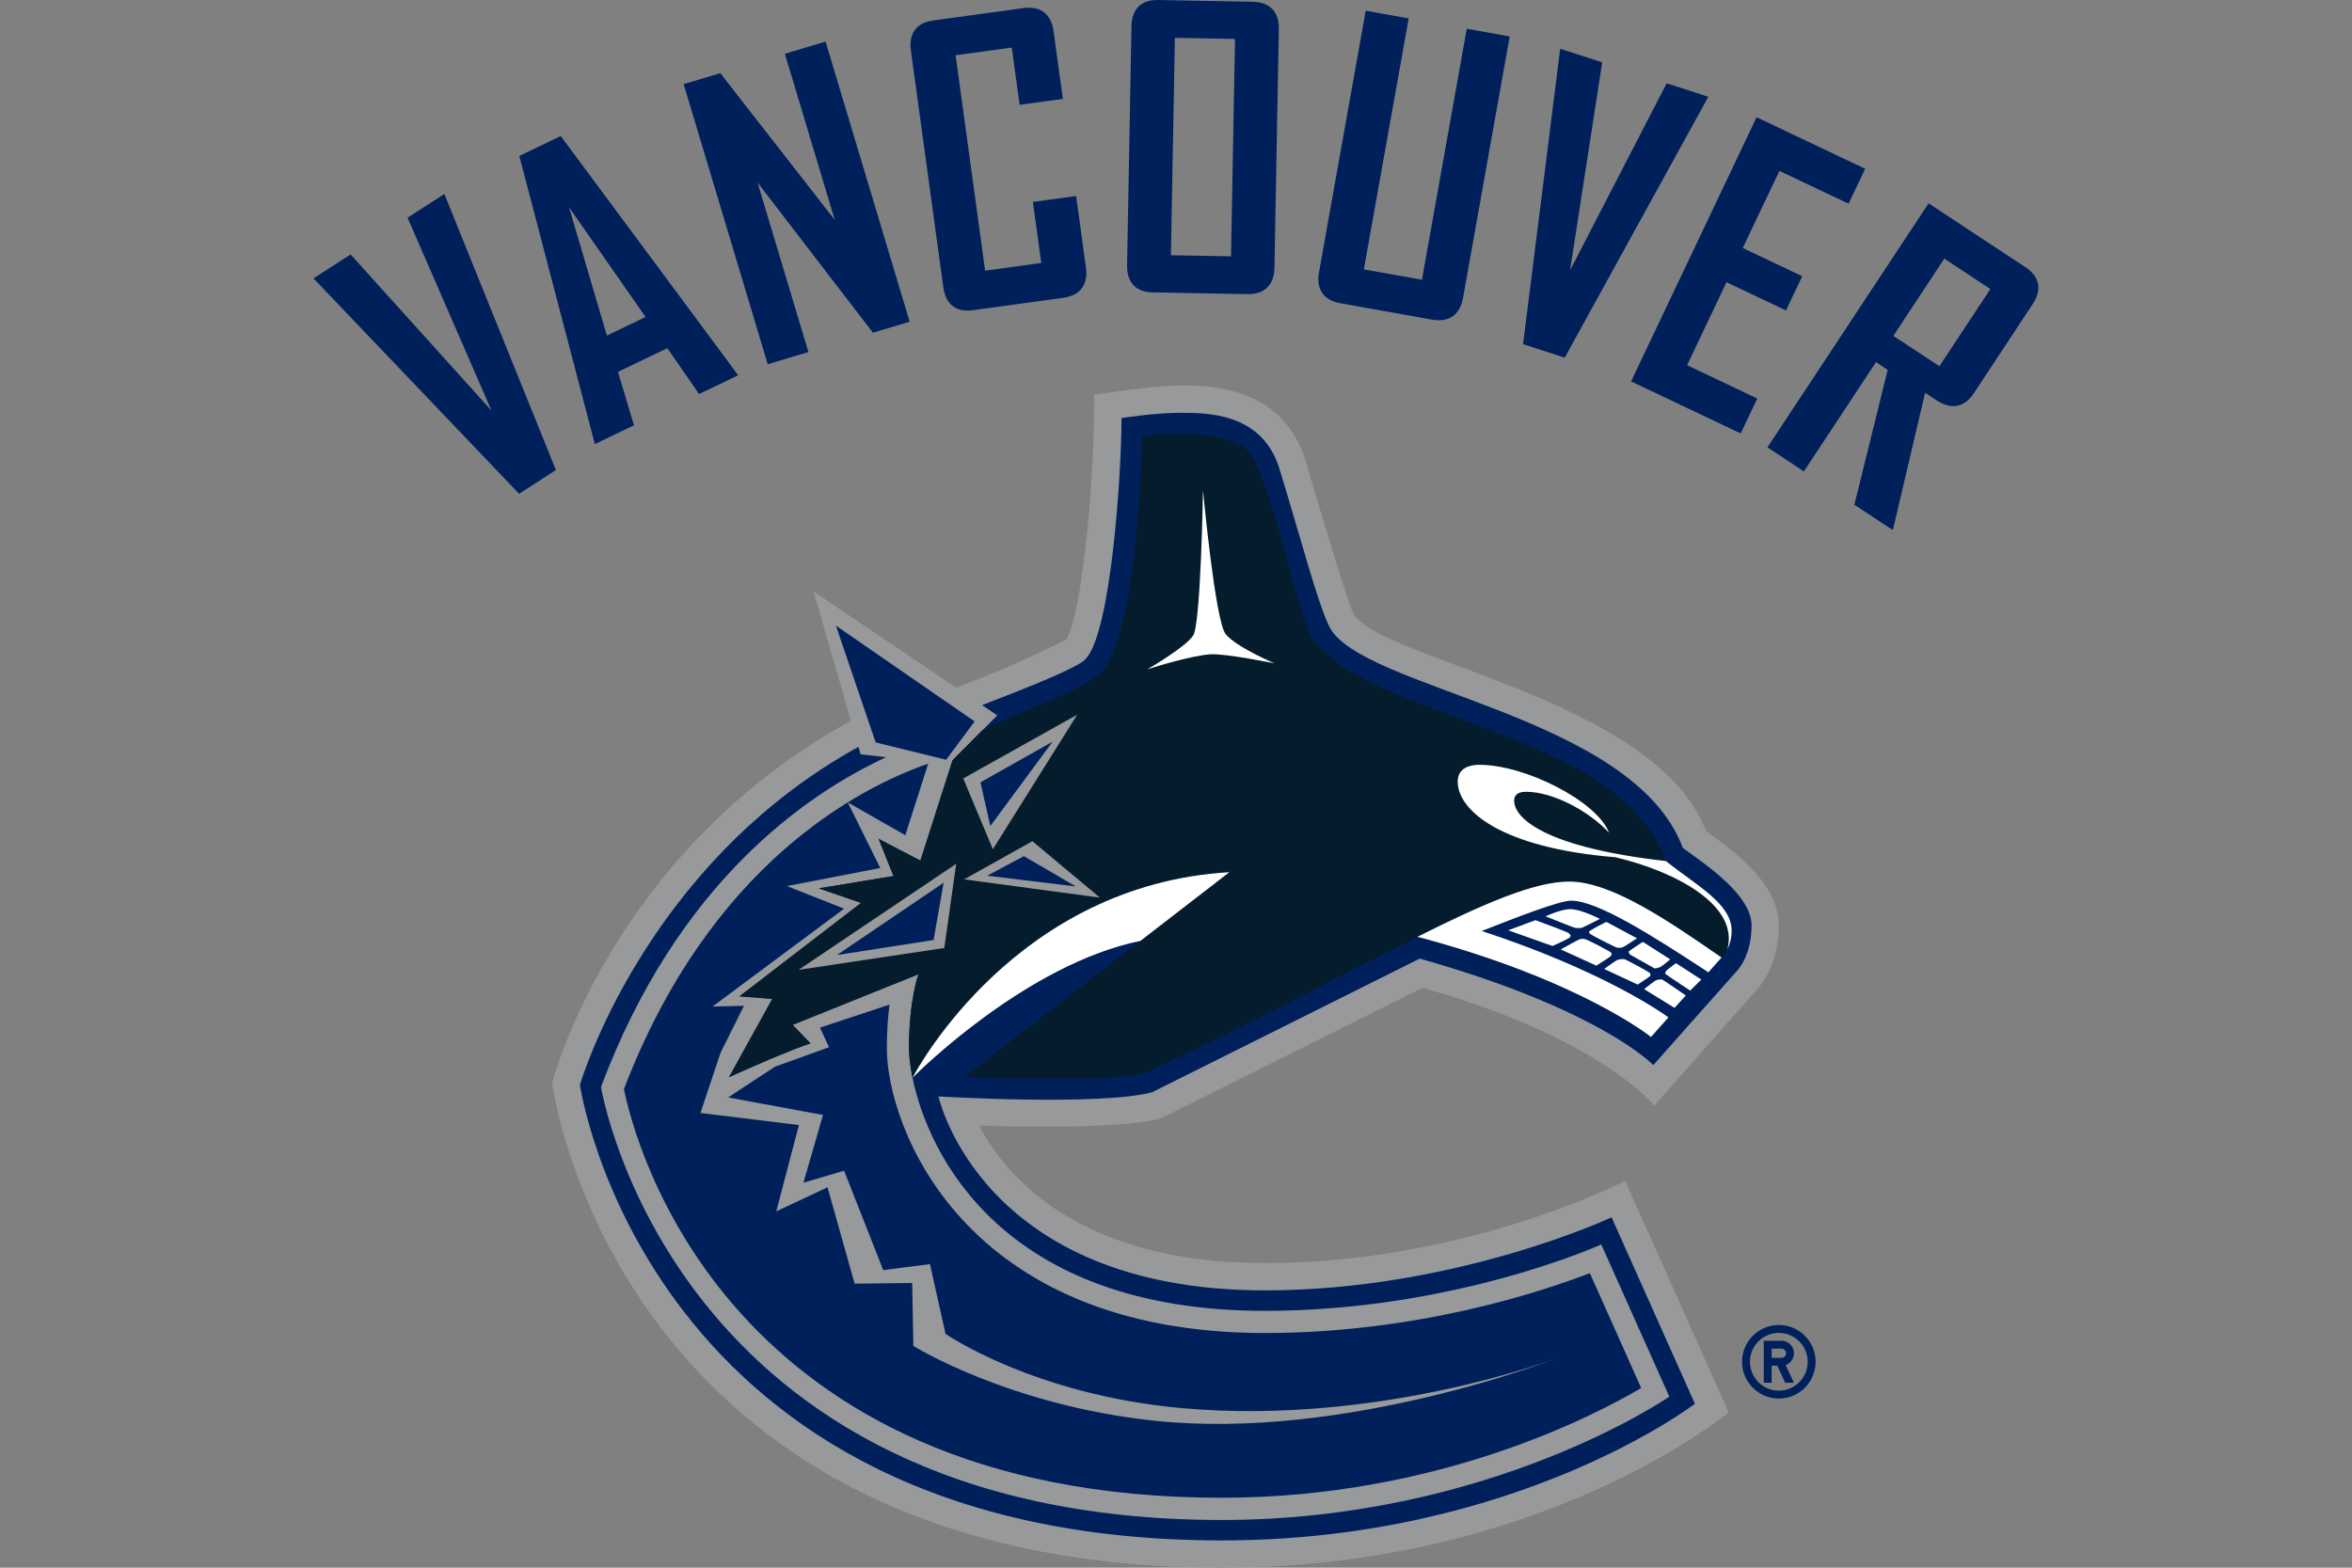
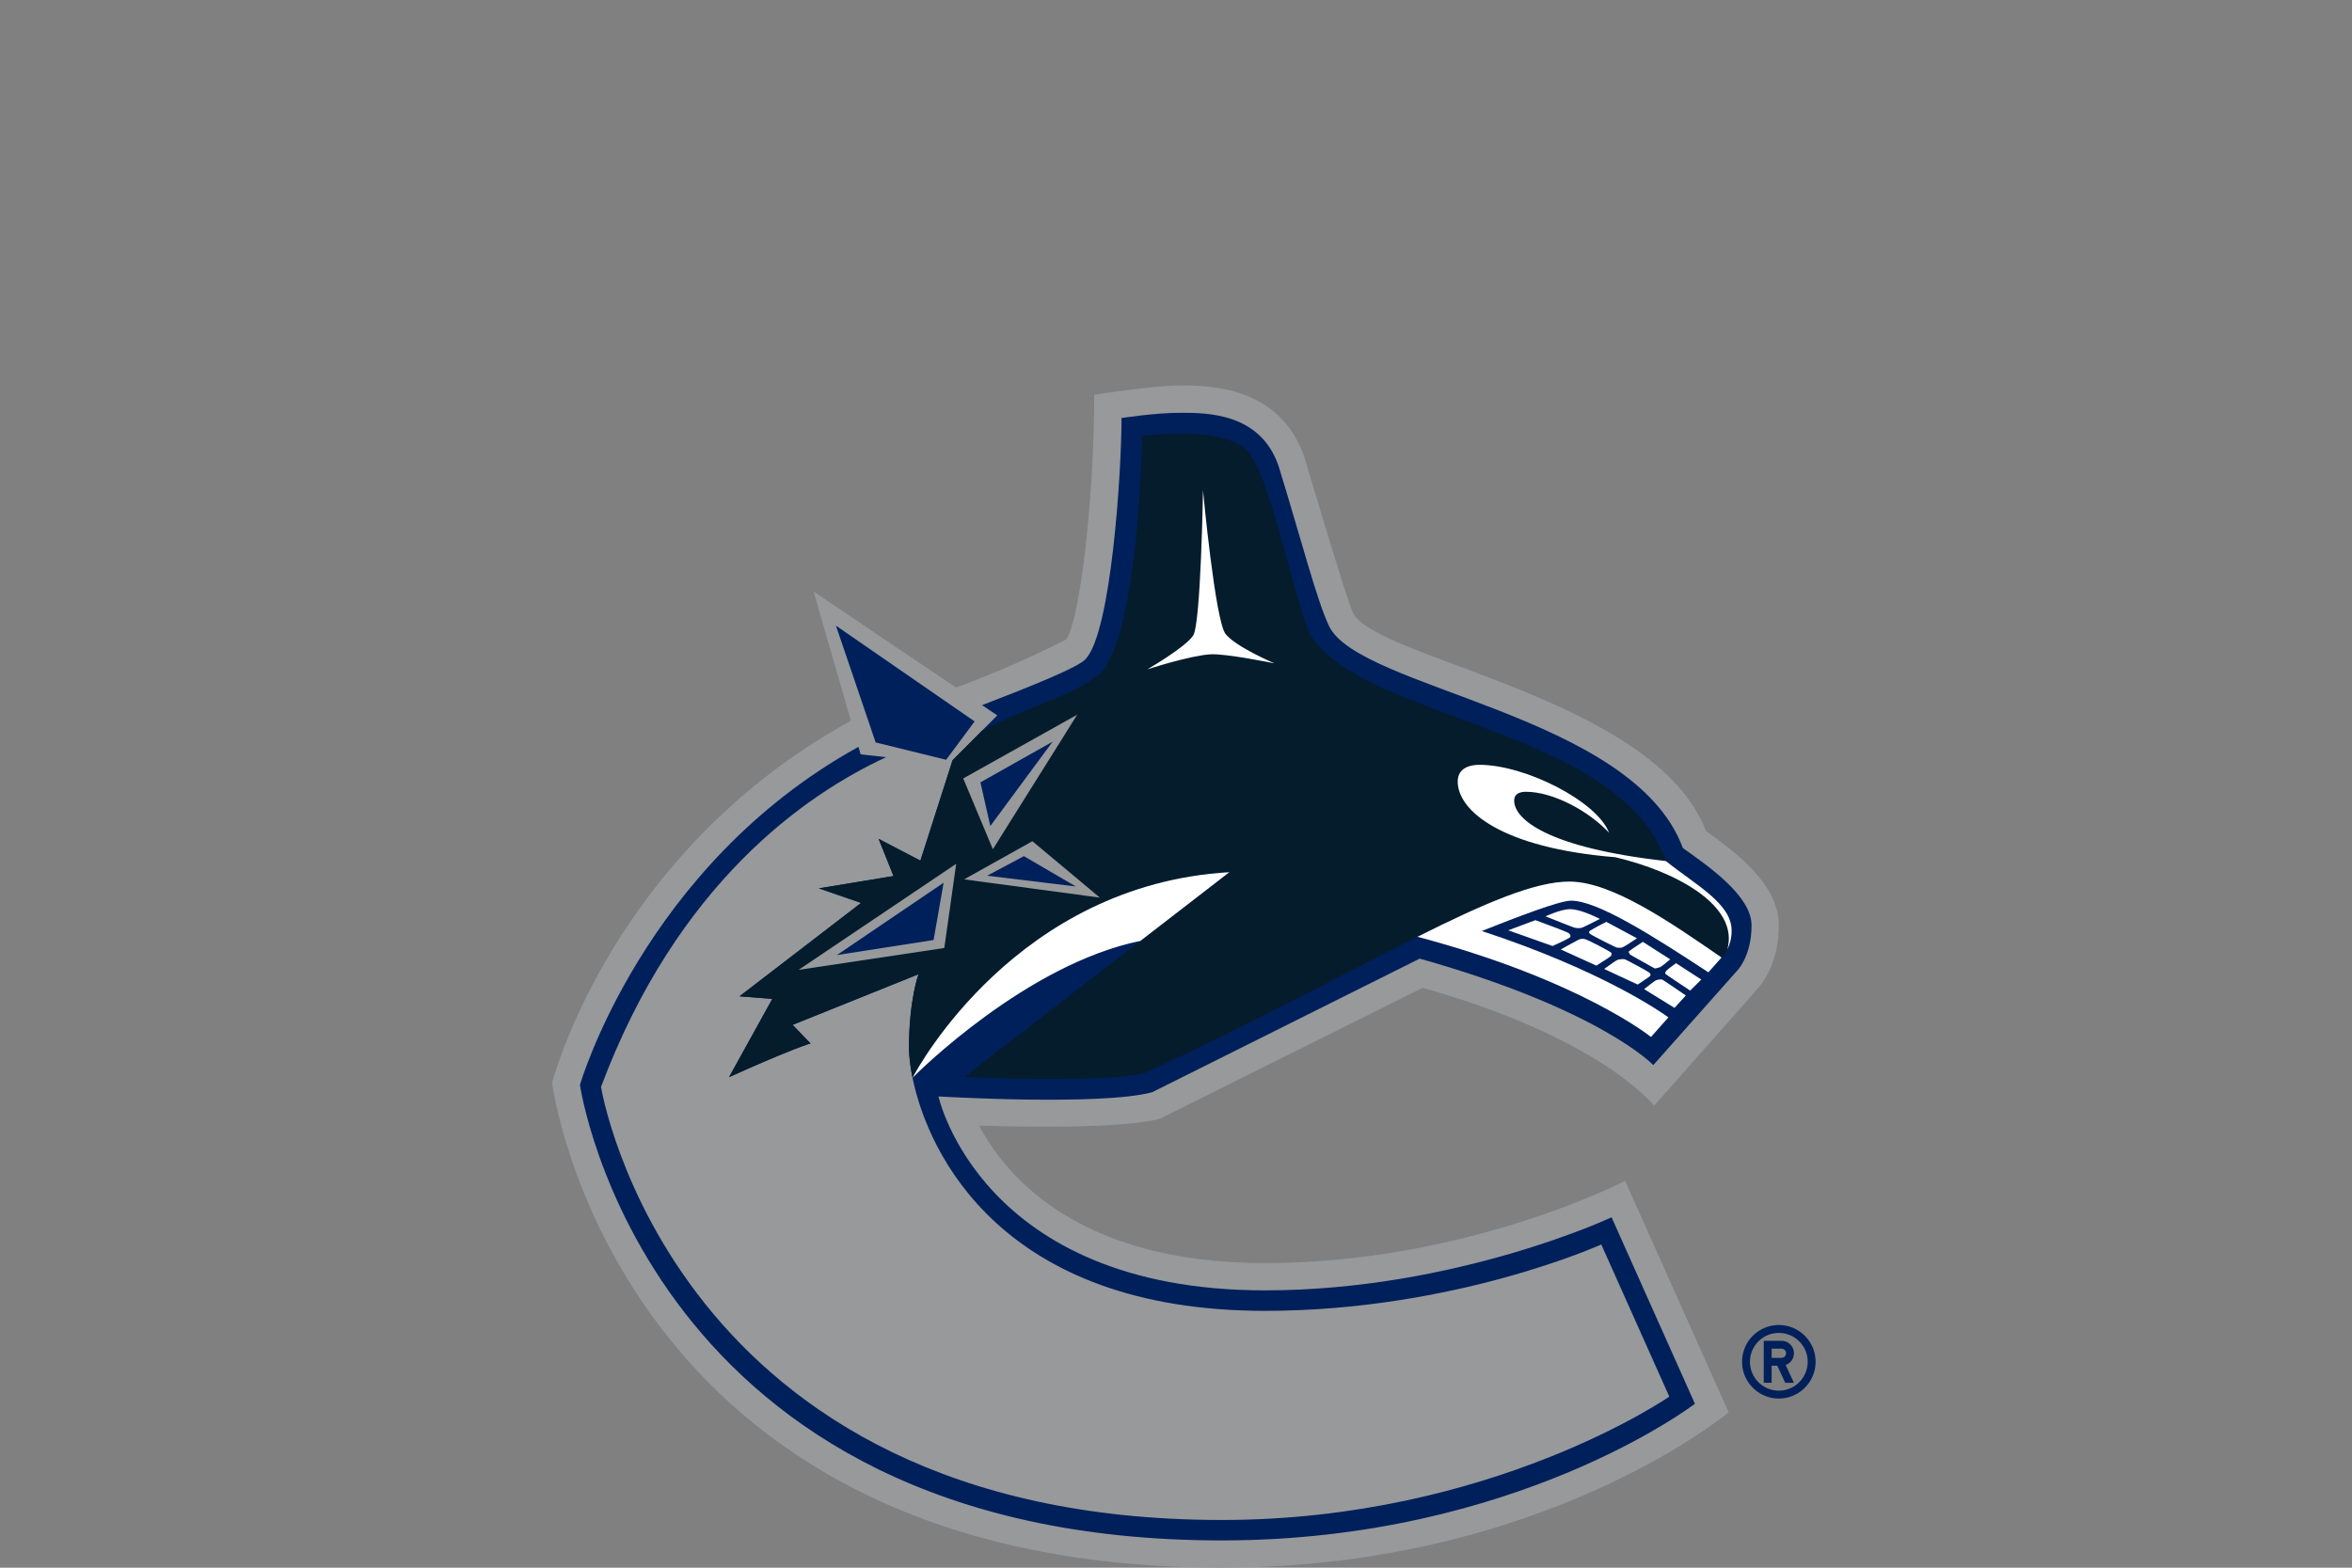
<svg xmlns="http://www.w3.org/2000/svg" viewBox="0 0 960 640">
  <rect x="0" y="0" width="960" height="640" fill="#808080" stroke="none" />
  <path d="M726.057 540.938c-8.282 0-15.005 6.713-15.005 15 0 8.278 6.723 15.002 15.005 15.002s14.995-6.723 14.995-15.001c0-8.288-6.713-15.001-14.995-15.001zm0 26.783a11.772 11.772 0 0 1-11.782-11.782c0-6.51 5.264-11.775 11.782-11.775 6.51 0 11.78 5.265 11.78 11.775 0 6.512-5.27 11.782-11.78 11.782zm6.164-15.26a5.085 5.085 0 0 0-5.09-5.082h-7.228v17.123h3.213v-6.954h2.306l3.246 6.954h3.553l-3.389-7.251a5.096 5.096 0 0 0 3.389-4.79zm-5.09 1.872h-4.015v-3.747h4.015c1.032 0 1.877.84 1.877 1.876a1.878 1.878 0 0 1-1.877 1.871z" fill="#00205B" />
  <path d="m474.132 456.399 106.5-53.128c72.93 20.465 94.54 48.128 94.54 48.128l41.73-47.2c2.268-2.402 9.15-10.95 9.15-26.44 0-16.745-17.484-29.727-29.738-38.506-20.759-54.53-135.684-70.29-144.184-89.27-2.918-6.551-19.693-63.243-19.693-63.243-9.992-29.366-39.548-29.366-50.676-29.366-11.183 0-35.138 3.784-35.138 3.784 0 40.883-5.55 90.736-11.333 99.836 0 0-20.76 10.88-45.107 19.678l-58.12-39.208 15.255 52.772C249.23 348.146 225.35 442.085 225.35 442.085S250.543 640 498.651 640c131.179 0 206.916-63.43 206.916-63.43l-42.26-94.492s-64.564 33.572-147.026 33.572c-76.039 0-105.772-35.464-116.631-56.112 64.389 1.919 74.482-3.139 74.482-3.139z" fill="#97999B" />
  <g fill="#00205B">
-     <path d="M329.971 143.718 309.197 74.5l47.106 61.321 14.983-4.493L336.97 16.972l-16.614 4.985 20.35 67.81L294 29.863l-14.961 4.491 34.318 114.35zM385.018 117.243c.955 6.982 5.21 10.337 12.01 9.407l36.866-5.044c6.96-.95 10.304-5.35 9.35-12.31l-4.003-29.28-17.654 2.41 3.42 24.932-22.917 3.147-12.037-87.945 22.917-3.141 3.204 23.378 17.645-2.41-3.795-27.715c-.962-6.96-5.365-10.322-12.314-9.356L380.843 8.36c-6.812.921-9.992 5.3-9.044 12.289l13.22 96.594zM470.45 119.368l38.752.707c6.89.129 10.853-3.697 10.982-10.752l1.791-97.465c.12-7.04-3.69-11.017-10.586-11.14L472.646.004c-6.88-.128-10.7 3.706-10.824 10.753l-1.792 97.488c-.126 7.038 3.548 10.996 10.42 11.124zm9.097-103.928 24.537.46-1.631 88.745-24.529-.45 1.623-88.755zM547.077 123.796l37.374 6.681c6.925 1.23 11.468-1.917 12.702-8.841l19.06-106.774-17.541-3.134-18.29 102.46-23.701-4.22 18.288-102.46-17.54-3.14-19.054 106.78c-1.23 6.91 1.789 11.424 8.702 12.648zM704.705 115.204l24.272 11.525 6.631-13.956-24.27-11.54 14.96-31.468 28.227 13.392 6.779-14.25-44.327-21.054-51.226 107.84 44.738 21.26 6.775-14.256-28.65-13.614zM826.694 109.073l-39.516-26.067-65.776 99.628 14.872 9.814 29.444-44.602 4.767 3.141-13.598 55.067 15.52 10.237.336-.508 13.015-55.454 5.08 3.355c5.844 3.662 11.034 2.597 14.9-3.27l23.932-36.267c3.871-5.86 2.9-11.183-2.976-15.074zm-35.105 40.432-18.786-12.39 20.795-31.532 18.8 12.412-20.81 31.51zM697.108 39.806l.104-.308-16.94-5.493-39.419 76.32 13.105-84.87-17.09-5.543-.092.294-15.119 120.293 17.003 5.516zM242.822 181.296l15.94-7.676-6.524-21.797 20.144-9.693 12.958 18.728 15.945-7.654-.063-.13L228.87 55.53l-16.911 8.126 30.803 117.505.06.136zm20.679-51.892-15.784 7.59-15.46-52.386 31.244 44.796zM181.328 79.207l-14.976 9.672 34.258 78.752-57.5-63.759-15.097 9.745.164.256 83.7 87.71 15.027-9.7-45.407-112.396z" />
-   </g>
-   <path d="m334.693 419.522 3.683 7.99-22.133 8-19.06 12.511 38.732 7.158-7.99 27.67 16.597-4.912 15.984 40.581 19.065-2.454 6.363 28.484s35.9 24.91 96.737 30.339c80.345 7.155 152.266-20.258 152.266-20.258s-85.76 33.659-163.75 25.368c-59.54-6.311-98.38-30.527-98.38-30.527l-.49-25.702-23.486.285-11.07-39.357-20.906 9.837 9.225-35.24-40.178-4.928 8.202-24.593 9.564-19.173-12.841.315 53.695-39.958-23.36-9.23 38.122-7.366-13.256-26.776 23.488 13.385 9.347-29.217c-28.269 9.843-89.012 41.004-124.189 132.84 4.251 21.06 41.05 166.857 243.977 166.857 87.592 0 151.573-33.199 171.228-44.795l-20.97-46.912c-19.405 7.503-70.138 24.45-132.628 24.45-123.3 0-154.304-84.454-154.304-116.23 0-7.052.46-12.97 1.073-17.834l-28.357 9.392z" fill="#00205B" />
+     </g>
  <path d="M686.879 346.19c-20.262-54.766-132.044-64.745-144.402-90.59-4.957-10.337-11.303-35.103-20.584-65.277-7.425-21.804-29.228-21.804-40.132-21.804-10.435 0-23.996 2.146-23.996 2.146 0 22.32-4.202 87.095-14.586 98.318-2.539 3.213-21.586 10.902-42.328 18.893l6.203 4.179-6.323 6.337-11.932 11.974-13.116 40.984-17.059-8.886 6.084 15.174-30.481 5.029 17.244 5.944-49.628 38.13 13.402 1.042-17.675 31.955c25.506-11.531 33.253-13.771 33.253-13.771l-7.316-7.574 51.403-20.68s-3.893 10.307-3.893 30.25c0 2.87.444 7.074 1.442 12.032 6.336 31.062 36.645 95.15 143.822 95.15 77.495 0 137.302-27.098 137.302-27.098l27.77 62.115s-72.74 50.36-182.702 50.36c-224.803 0-253.338-176.79-253.338-176.79 31.013-82.903 83.187-119.257 116.366-134.61l-10.387-1.158-.89-3.07c-87.763 48.43-113.688 137.993-113.688 137.993s26.654 185.984 261.937 185.984c120.355 0 193.153-55.797 193.153-55.797l-34.018-76.107s-63.591 29.822-141.505 29.822c-116.04 0-133.224-79.175-133.224-79.175s66.096 3.958 87.209-1.717l109.21-54.55c74.003 20.887 95.345 43.47 95.345 43.47l33.86-38.137s6.236-5.801 6.236-18.92c0-12.275-18.327-24.573-28.038-31.57z" fill="#00205B" />
  <path d="M679.947 351.515c-18.634-53.674-121.267-57.445-144.345-91.158-6.405-9.343-17.024-69.283-27.67-77.48-11.738-9.022-41.819-4.915-41.819-4.915 0 8.283-2.039 81.837-17.217 97.152-10.295 8.642-27.553 12.405-48.165 23.277l-11.932 11.975-13.116 40.983-17.059-8.885 6.084 15.174-30.481 5.029 17.244 5.944-49.628 38.13 13.402 1.042-17.676 31.955c25.506-11.532 33.254-13.772 33.254-13.772l-7.316-7.574 51.403-20.68s-3.893 10.308-3.893 30.25c0 2.87.444 7.075 1.442 12.032 2.204-4.204 42.672-78.837 129.312-83.924l-36.28 28.036-71.94 55.59s59.257 2.525 73.786-1.633c45.793-21.317 82.462-41.224 111.223-55.632 27.583-13.807 47.914-22.534 61.996-22.534 17.408 0 41.53 16.81 62.11 31.004 0 0 1.256-1.094 2.375-3.318.912-1.805 1.75-4.35 1.75-7.69 0-11.026-14.536-18.499-26.844-28.378z" fill="#041C2C" />
  <g fill="#FFF">
    <path d="M500.239 258.825c-4.248-5.35-9.227-58.722-9.227-58.722s-.858 54.495-4 59.337c-3.14 4.836-18.744 13.829-18.744 13.829s17.306-5.638 25.824-6.153c6.244-.371 26.127 3.698 26.127 3.698s-15.728-6.645-19.98-11.989zM372.459 439.994c2.16-2.188 46.527-46.36 93.033-55.888l36.28-28.036c-86.641 5.087-127.108 79.72-129.313 83.924zM706.79 379.892c0-11.025-14.535-18.498-26.842-28.377-48.62-5.467-61.919-17.183-61.919-24.644 0-2.941 2.487-3.63 4.832-3.63 11.056 0 25.578 7.815 33.894 16.714-4.825-12.733-34.025-27.729-52.947-27.729-3.558 0-8.82 1.117-8.82 6.833 0 11.951 18.012 27.138 64.357 30.901 24.84 5.876 50.626 19.758 45.696 37.623.912-1.805 1.75-4.35 1.75-7.69zM615.619 379.792l18.034 6.402c3.343-1.451 6.924-3.182 7.236-3.633.232-.51.218-.902-.537-1.568-.55-.493-8.616-3.513-13.645-5.344l-11.088 4.143zM630.817 374.085c4.803 1.922 11.474 4.584 11.992 4.678.766.15 2.012.208 2.788 0 .57-.153 4.535-2.14 7.43-3.63-2.824-1.386-8.455-3.983-12.224-3.983-3.644 0-9.986 2.935-9.986 2.935zM648.655 380.298c-.143.416-.026.653.6 1.124.687.51 10.046 5.337 10.791 5.45.744.088 1.388.101 2.129-.097.514-.117 3.744-2.21 5.98-3.72l-12.483-6.698c-3.252 1.588-6.714 3.477-7.017 3.941zM657.556 390.23c.215-.445.309-.773.187-1.202-.612-.695-9.894-5.516-10.892-5.652-1.044-.16-1.664-.16-2.58.28-.807.37-5.54 3.002-7.22 3.953l14.529 6.604c2.725-1.695 5.694-3.627 5.976-3.984zM675.337 395.33c.343.077 1.284-.137 2.296-.517.504-.191 2.639-1.931 4.095-3.162l-11.173-7.139c-2.686 1.711-5.519 3.643-5.827 4.023-.012.107.05.37.633 1.2l9.976 5.595zM679.975 396.476c-.328.649-.375.892-.22 1.077.353.387 6.166 4.244 10.125 6.847l4.527-4.5-10.322-6.687c-1.906 1.357-3.923 2.918-4.11 3.262zM673.57 398.378c.214-.36.089-.86-.327-1.282-.568-.523-9.528-5.373-10.2-5.5-.734-.143-2.117.055-2.832.27-.408.117-3.02 1.931-5.46 3.7l13.697 6.38c2.378-1.53 4.9-3.263 5.122-3.568zM675.948 400.18c-.369.13-2.947 2.08-4.878 3.62l12.397 7.661 4.627-5.064c-3.766-2.598-9.238-6.33-9.71-6.519-.44-.137-1.807.081-2.436.302z" />
    <path d="M578.56 382.431c66.82 17.772 95.307 40.912 95.307 40.912l7.118-8.006c-3.338-2.467-27.964-19.449-76.194-35.26 14.355-5.677 31.748-12.388 36.449-12.388 10.658 0 32.565 13.833 56.061 29.25l5.365-6.038c-20.58-14.193-44.702-31.003-62.11-31.003-14.081 0-34.412 8.726-61.996 22.533z" />
  </g>
  <g fill="#97999B">
    <path d="m421.387 343.415-27.875 15.583 55.42 7.454-27.545-23.037zM385.432 387.015l4.853-34.377-64.348 43.305 59.495-8.928zM439.68 291.76l-46.525 26.032 12.097 28.909 34.428-54.94z" />
  </g>
  <g fill="#00205B">
    <path d="m385.15 360.372-43.562 29.526 39.463-6.149zM439.11 361.894l-21.212-12.382-14.964 7.99zM404.211 337.22l25.426-34.436-29.464 16.604zM397.805 294.515l-56.606-39.094 16.217 47.678 28.761 7.076z" />
  </g>
</svg>